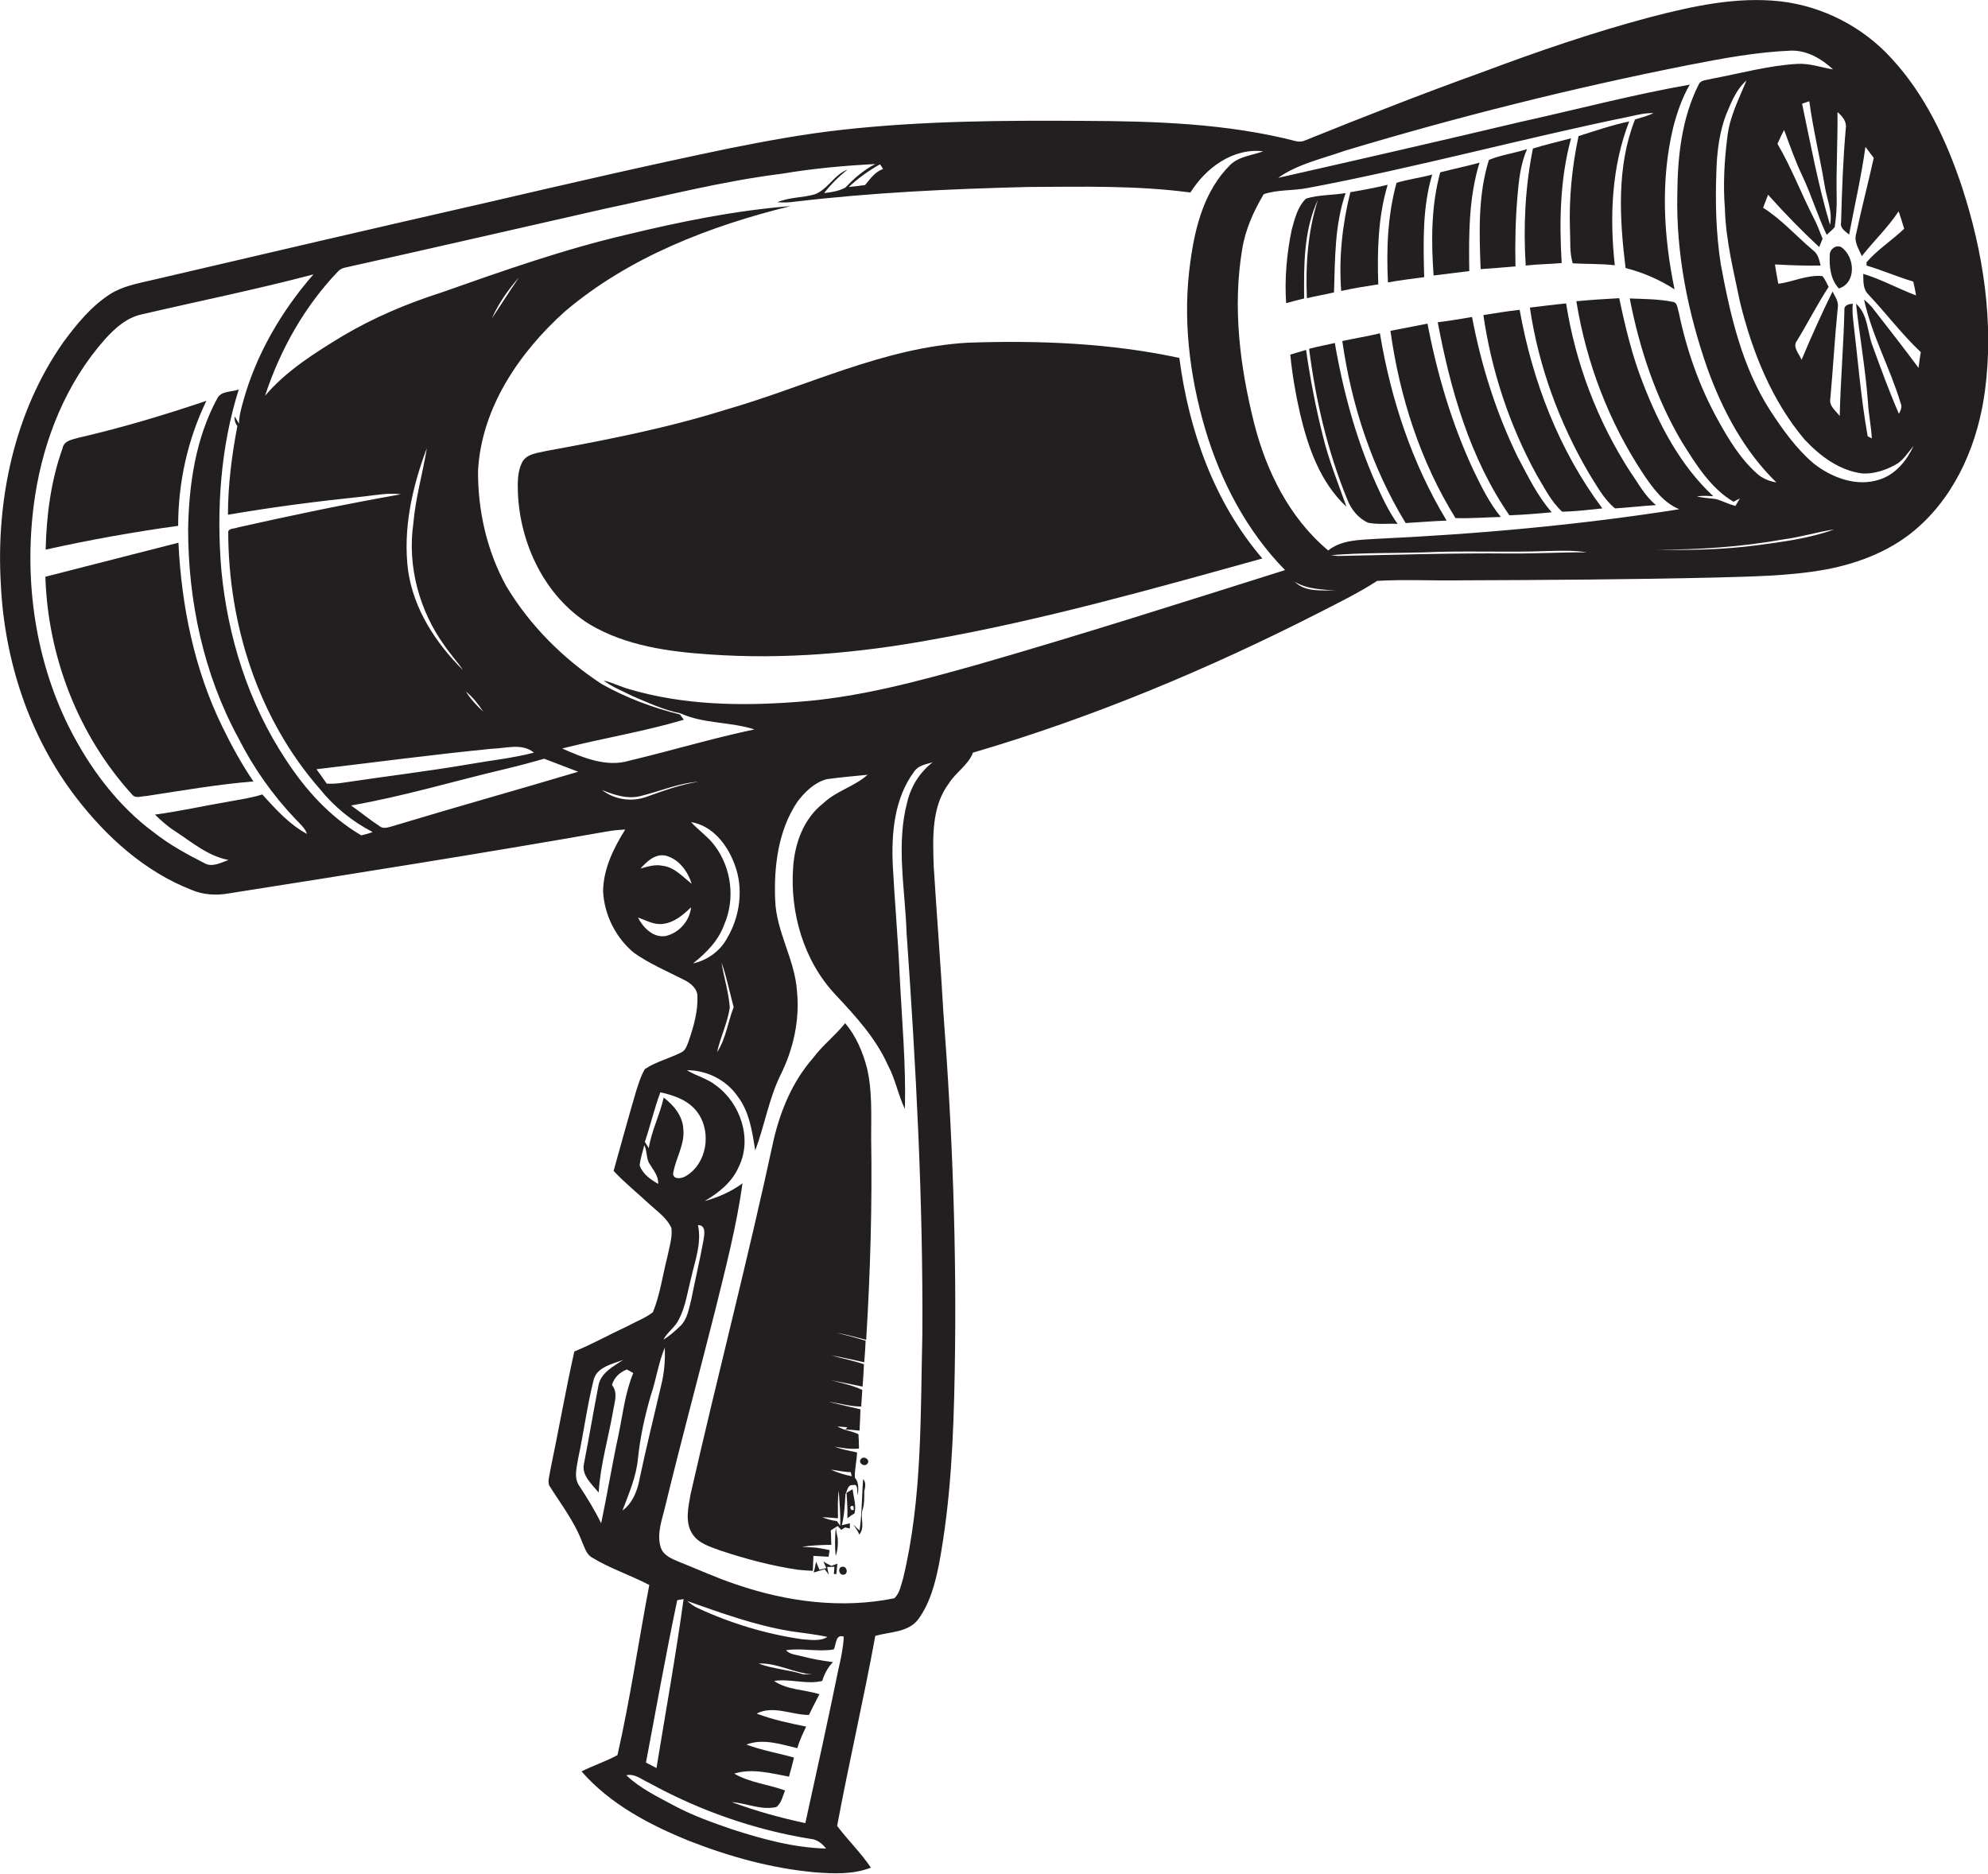
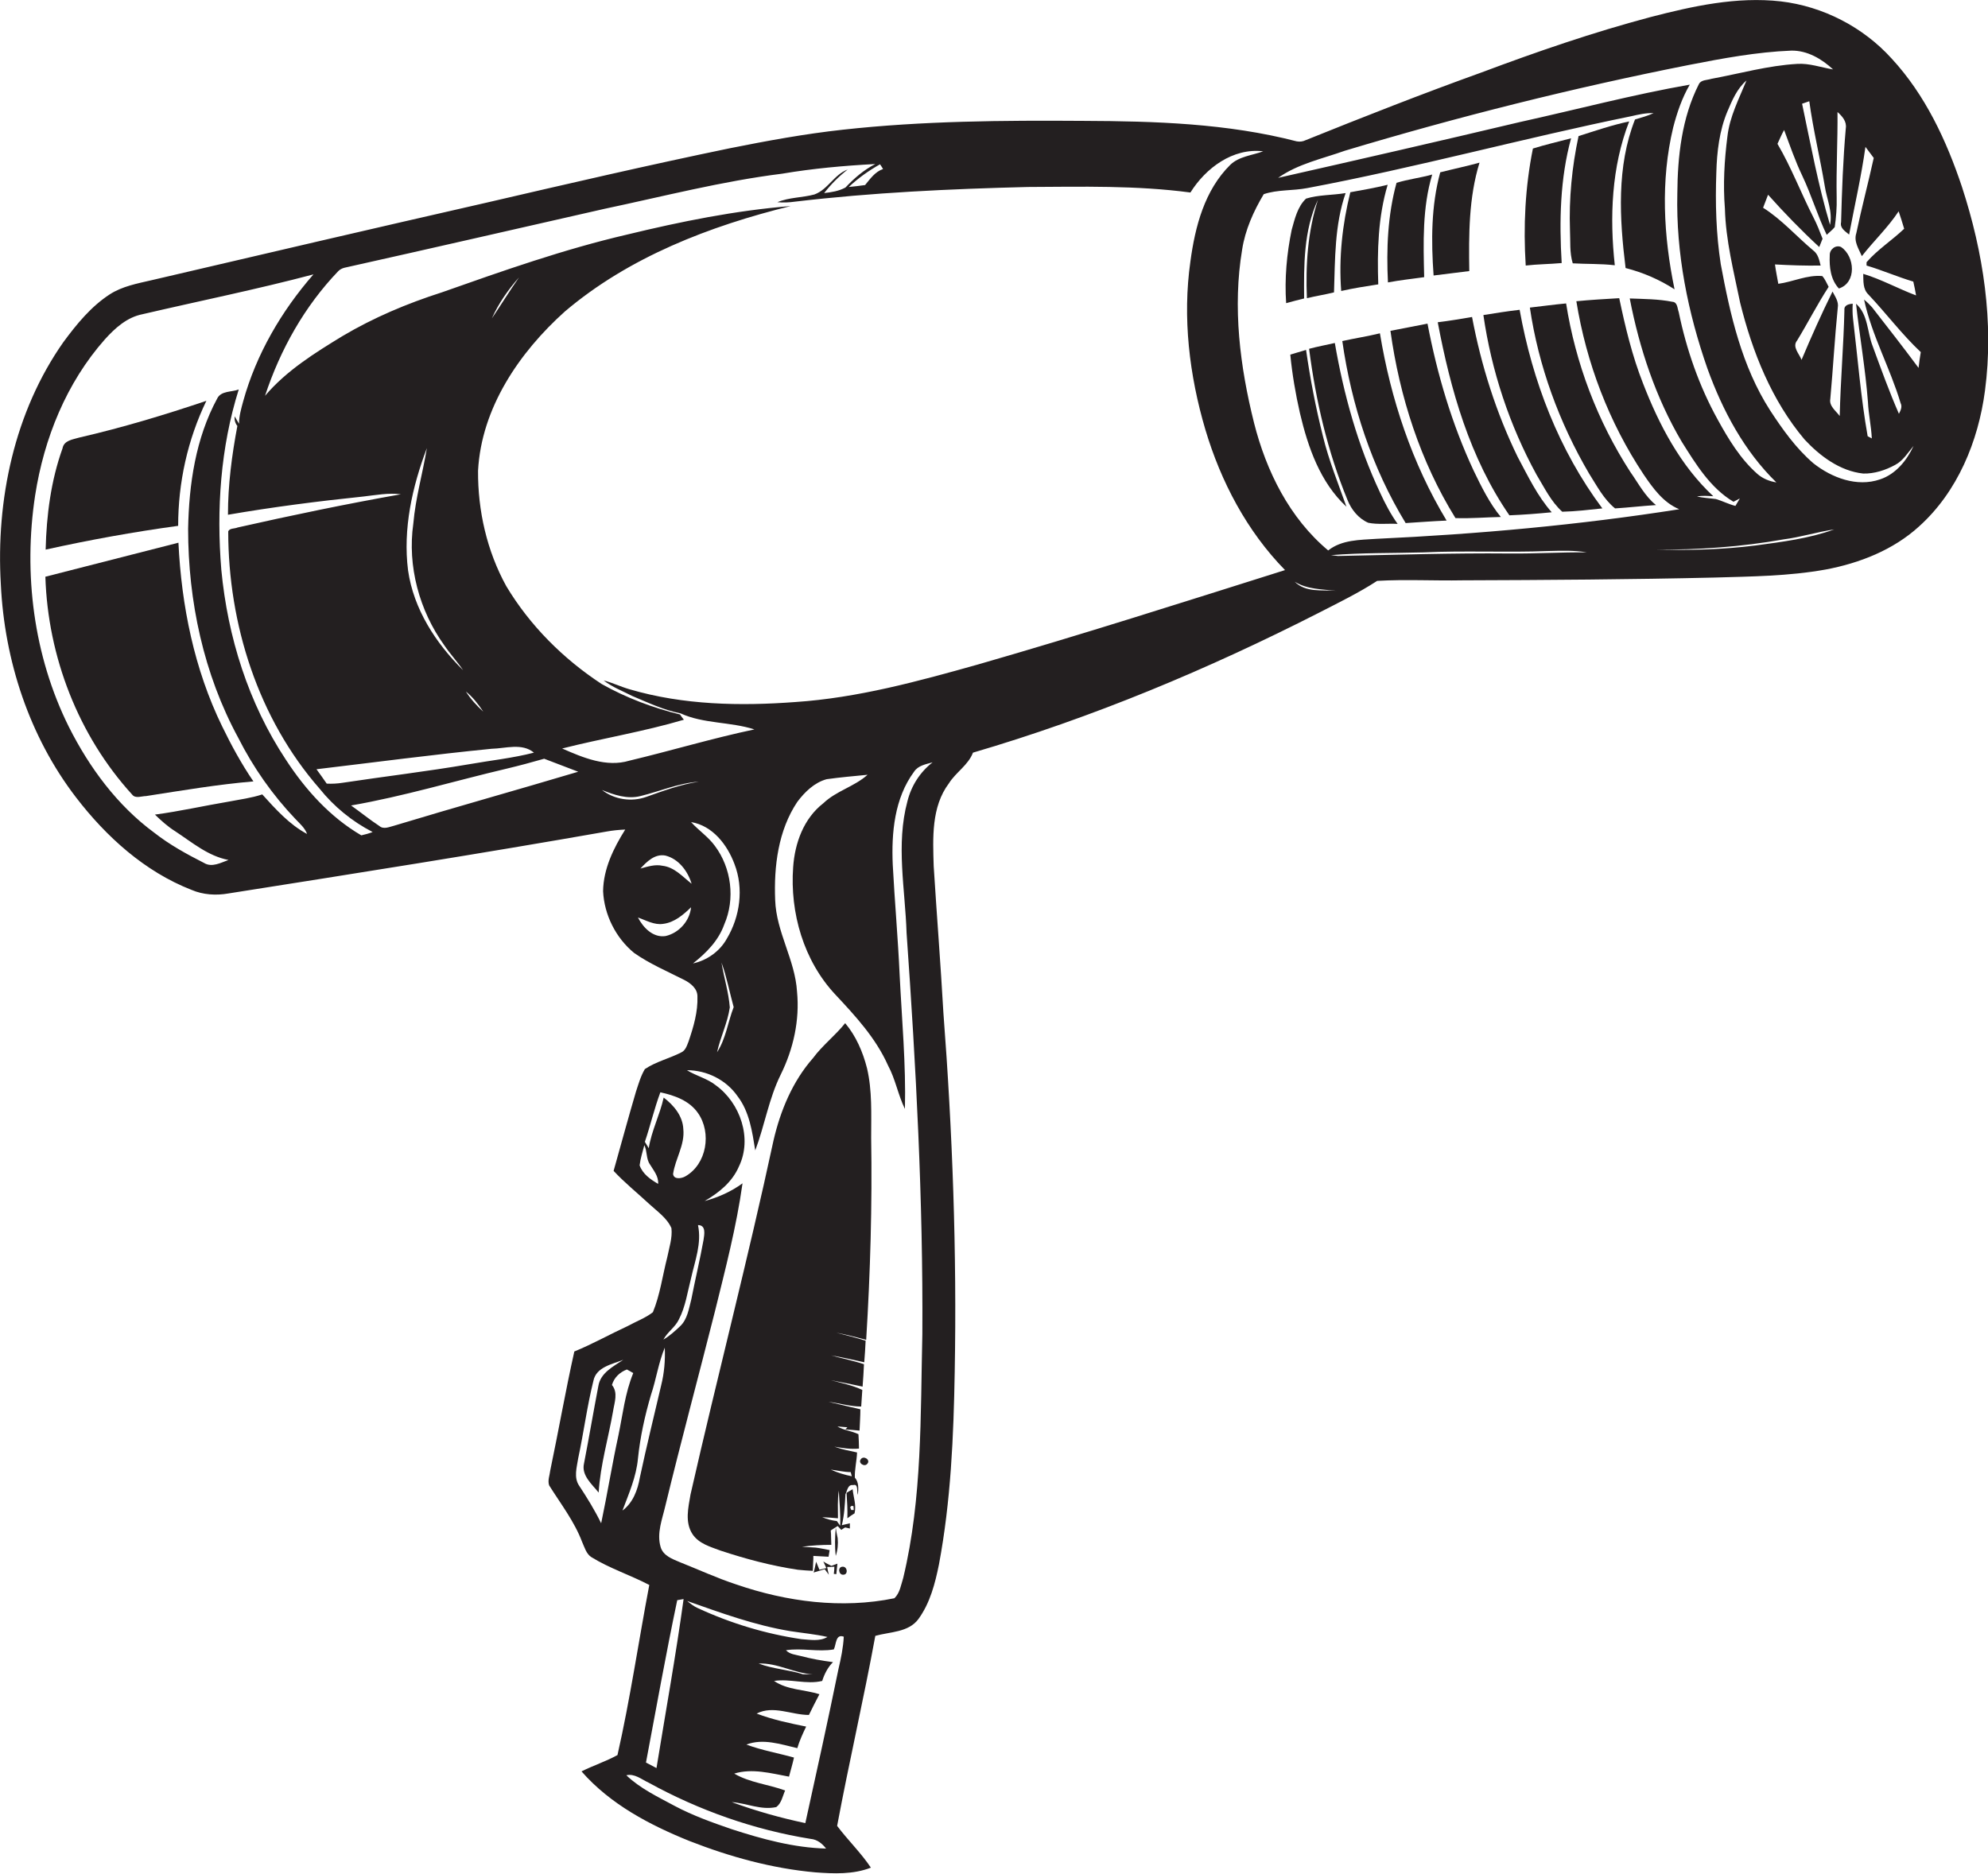
<svg xmlns="http://www.w3.org/2000/svg" version="1.1" id="Layer_1" x="0px" y="0px" viewBox="0 0 718.6 677.4" enable-background="new 0 0 718.6 677.4" xml:space="preserve">
  <g>
    <path fill="#231F20" d="M709.2,67.6c-5.6-16.8-13.3-33.3-25.4-46.4C673.5,9.8,659,2.3,643.7,0.5c-15.9-1.8-31.8,1.7-47.2,5.7   c-20.7,5.5-41,12.5-61,20c-21.4,7.7-42.5,16-63.6,24.5c-1,0.5-2.1,0.6-3.2,0.4c-25.1-6.5-51.2-7.3-77-7.4   c-29.1-0.2-58.2,0-87.1,3.2c-13.7,1.5-27.3,4-40.8,6.7c-29.5,6.1-58.8,12.9-88.1,19.7c-40.4,9.2-80.7,18.6-120.9,28   c-5.2,1.2-10.6,2.2-15.1,5.1c-6.8,4.4-12,10.8-16.8,17.3C5.2,148.9-1.5,180.7,0.3,211.2c1.3,27.6,10.3,55.1,27.2,77.1   c10.9,14.2,24.8,26.8,41.7,33.4c4.2,1.8,8.9,2.1,13.4,1.3c45.7-7.2,91.3-14.4,136.8-22.4c2.2-0.4,4.4-0.6,6.6-0.7   c-4.2,6.7-7.9,14.2-8,22.3c0.4,8.5,4.6,16.9,11.2,22.3c5.7,4,12.1,6.7,18.2,9.8c2.3,1.2,4.7,3.1,4.7,5.9c0.2,5.6-1.4,11-3.2,16.3   c-0.6,1.5-1.1,3.3-2.7,4c-4.3,2.2-9.1,3.3-13.1,6c-1.5,2.5-2.3,5.4-3.2,8.1c-2.8,9.5-5.4,19.1-8.1,28.7c4,4.3,8.5,7.9,12.8,11.9   c2.9,2.7,6.5,5.1,8.1,8.8c0.4,3.5-0.8,7-1.5,10.5c-1.7,6.6-2.6,13.6-5.2,19.9c-2.7,2.1-6,3.3-9.1,5c-6.5,3-12.7,6.5-19.3,9.2   c-3.2,14.3-5.7,28.7-8.7,43c-0.2,1.8-1,3.6-0.4,5.4c4.2,6.7,9.1,13,11.9,20.4c0.9,2,1.5,4.3,3.3,5.5c6.6,4.1,14.1,6.5,21,10.1   c-3.9,20.5-6.9,41.2-11.5,61.5c-4.2,2.3-8.8,3.8-13,5.9c10.4,11.9,24.7,19.4,39.1,25.2c14.6,5.7,29.8,9.9,45.4,11.3   c6.7,0.5,13.7,0.8,20.1-1.7c-3.6-5.4-8.3-9.9-12.2-15.1c4.3-23,9.6-45.8,13.8-68.7c5.3-1.5,12-1.2,15.6-6.1   c4.2-5.8,6-12.8,7.4-19.7c4.3-22.9,5.3-46.3,5.7-69.6c0.8-43.4-0.8-86.8-4.1-130c-1-17.7-2.4-35.3-3.5-52.9   c-0.3-10.1-0.9-21.4,5.5-29.9c2.5-4,7-6.6,8.7-11.1c43.3-12.7,85.1-30.2,125.3-50.7c7-3.6,14.2-7.1,20.8-11.4   c10.3-0.6,20.6,0,30.9-0.2c30.3-0.1,60.7-0.3,91-1c13.4-0.4,26.9-0.5,40.2-2.9c12.3-2.3,24.5-7.1,33.8-15.6   c13.9-12.5,21.4-30.8,23.8-49C720.8,116.5,716.9,91.2,709.2,67.6z M587.6,96.9c6.3,1.6,12.3,4.2,17.7,7.7   c-4-19.2-5.1-39.3-0.5-58.5c1.4-5.4,3.2-10.7,6-15.5c-20.6,3.6-40.9,9-61.3,13.5c-29.1,6.9-58.3,13.6-87.5,20.2   c7.2-5.1,16-6.9,24.1-9.8c40.9-12.3,82.4-22.7,124.3-31c12.3-2.4,24.6-4.7,37.1-5.2c5.8-0.1,11,3,15.1,6.8c-4.3-0.7-8.6-2.3-13-2   c-10.5,0.6-20.7,3.5-31,5.4c-1.5,0.5-3.7,0.3-4.5,1.9c-6.2,12.2-7.7,26.1-7.8,39.6c-0.5,21.6,3.8,43,10.9,63.3   c5.5,15.2,13.3,29.8,24.9,41.1c-2.5-0.4-5-1.4-6.9-3.1c-6.1-5.4-10.4-12.5-14.3-19.6c-6.7-12.1-11.3-25.3-14.1-38.9   c-0.5-1.3-0.4-3.6-2.3-3.7c-5-1-10.3-1-15.4-1.2c3.5,18.1,9.4,35.9,18.8,51.8c5.1,8.1,10.3,16.7,18.7,21.7c0.6-0.3,1.7-0.9,2.3-1.2   c-0.5,0.9-1.1,1.8-1.6,2.7c-2.4-0.6-4.7-1.8-7.1-2.5c-2.3-0.3-4.6-0.4-6.8-0.9c2-0.4,3.9-0.2,5.9-0.1   c-11.9-11.1-19.6-25.8-25.4-40.8c-3.9-9.9-6.4-20.3-8.6-30.8c-5.2,0.3-10.3,0.6-15.5,1.1c3.6,22.3,11.8,43.8,24.3,62.6   c3.4,5,7.1,10.2,12.9,12.6c-36.2,5.7-72.8,9-109.5,10.7c-5.9,0.4-12.5,0.3-17.4,4.2c-14-11.7-22.4-28.7-26.8-46.1   c-5.1-20.4-7.8-41.8-4.3-62.7c1.1-7.1,4.1-13.8,7.8-20c5-1.7,10.5-1.2,15.7-2.2C511.9,60.6,550.5,50,589.7,42   c2.6-0.6,5.3-1.2,8-1.1c-2.1,1-4.4,1.6-6.7,2.3C584.3,60.2,585.4,79.1,587.6,96.9z M661.5,81.3c-4.3-14.4-7-29.1-10.1-43.8   c0.9-0.3,1.7-0.6,2.6-0.9c1.4,10.3,3.9,20.5,5.6,30.7C660.3,71.9,662.5,76.5,661.5,81.3z M319.2,61.1c-2.9,1-4.6,3.5-6.5,5.8   c-2,0.3-3.9,0.5-5.9,0.7c3.4-3.2,7.2-5.9,11.3-8.2C318.5,59.9,318.8,60.5,319.2,61.1z M130.6,302c-11.3-6.6-20.2-16.5-27.3-27.4   c-13.5-20.4-21-44.3-23.3-68.6c-1.8-21.9-0.3-44.2,6.3-65.2c-2.5,1-6.4,0.4-7.8,3.3c-7.8,14.4-10.2,31-10.5,47.1   c0,26.1,5.6,52.5,18.1,75.5c5.4,10.7,12.4,20.7,20.7,29.4c1.6,1.7,3.4,3.2,4.2,5.4c-6.4-3.4-11.4-9-16.2-14.3   c-3.9,1.3-8,1.8-12.1,2.6c-8.9,1.5-17.7,3.5-26.7,4.7c2.3,2.2,4.6,4.3,7.3,6c6.1,4,11.9,9,19.3,10.4c-2.8,1-6,2.8-8.8,1.1   c-6.3-3.2-12.5-6.6-18.1-11c-13.3-9.8-23.4-23.5-30.8-38.2c-12.8-25.7-16.5-55.5-12.2-83.7c3.2-20.6,11.3-40.7,25.2-56.4   c3.7-4.1,8-8,13.6-9.1c20.6-4.8,41.4-9,61.8-14.4c-11.6,13.3-20.7,28.9-25.4,45.9c-0.7,2.6-1.5,5.3-1.5,8.1   c-0.5-0.9-1.1-1.8-1.6-2.7c-0.1,1.3,0.2,2.5,1,3.5c-2,10.6-3.4,21.3-3.4,32.1c16.2-2.8,32.6-4.9,49-6.6c4.5-0.5,9-1.4,13.5-0.8   c-19.8,3.5-39.5,7.6-59,12c-1.1,0.5-2.9,0.2-3.4,1.4c0,33.5,10.8,67.6,33,93c5.2,6.5,11.8,11.9,19.2,15.7   C133.4,301.3,132,301.7,130.6,302z M160.6,233.3c2.1,3.1,4.7,5.9,6.8,9c-9.9-9.8-17.9-22.1-19.9-36.1c-1.9-15,1.5-30.2,6.8-44.2   c-1.5,9.1-4.1,18-4.9,27.3C147.2,204.7,151.6,220.8,160.6,233.3z M177.7,270.7c5-0.1,11-2.2,15.3,1.4c-7.7,2-15.6,2.8-23.5,4.2   c-15.2,2.6-30.5,4.4-45.7,6.7c-1.9,0.3-3.8,0.4-5.7,0.3c-1.2-1.8-2.5-3.5-3.7-5.2C135.4,275.6,156.5,272.8,177.7,270.7z M168.4,250   c2.5,2,4.5,4.6,6.3,7.3C172.3,255.1,170.1,252.7,168.4,250z M142.5,298.5c-1.7,0.4-3.8,1.5-5.4,0.1c-3.5-2.3-6.8-5-10.2-7.4   c19-3.3,37.5-8.9,56.2-13.3c4.6-1.1,9.1-2.3,13.6-3.6c4.1,1.6,8.2,3.1,12.3,4.7C186.9,285.6,164.6,291.8,142.5,298.5z M217.6,285.6   c4.4,1.8,9.2,3.4,13.9,2.2c7-1.7,13.8-4.7,21.1-5.2c-6.6,1-12.8,3.3-19,5.5C228.3,290,222.1,289.1,217.6,285.6z M240.6,338.4   c-4.5,0.7-8.1-3-10-6.7c2.9,1,5.9,2.8,9.1,2.3c4.1-0.5,7.3-3.3,10.1-6C249.3,333,245.4,337.3,240.6,338.4z M239.5,313   c-2.7-0.6-5.4,0.3-8,1c2.3-2.5,5.2-5.4,9-4.7c4.8,1.2,8.1,5.6,9.5,10.2C246.8,317,243.8,313.5,239.5,313z M250.5,348.3   c4.8-3.8,9.2-8.2,11.3-14.1c4-9.2,2.6-20.4-3.4-28.4c-2.4-3.3-5.9-5.6-8.6-8.6c7.8,1.3,13.1,8.2,15.7,15.2c3.4,8.8,2,19-2.8,27   C260.2,343.9,255.6,347.2,250.5,348.3z M260.8,348c1.9,5.2,2.9,10.7,4.4,16.1c-2.1,5.4-2.8,11.4-6,16.3c1.2-5.5,3.8-10.6,4.6-16.2   C263.4,358.8,261.7,353.5,260.8,348z M231.2,421.3c0.3-2.5,1.1-4.9,1.7-7.3c1.1,2.2,0.6,4.9,2,6.9c1.3,2.2,3.2,4.3,3,7.1   C235.1,426.4,232.3,424.4,231.2,421.3z M239.9,396.8c-1.4,6.3-4.4,12-5.4,18.3c-0.5-0.8-0.9-1.5-1.4-2.3c2-5.9,3.4-12,5.6-17.9   c5.1,1.1,10.5,3,13.6,7.5c5,7.1,3.2,18.5-4.6,22.9c-1.4,0.8-4.2,1.2-4.4-0.9c0.8-5.5,4.3-10.5,3.7-16.2   C246.8,403.5,243.6,399.6,239.9,396.8z M245.4,477c2.4-4.6,3.1-9.9,4.4-14.9c1.4-6.3,3.9-12.6,2.5-19.2c3,0,2.3,3.4,2,5.4   c-1.3,7.2-3,14.2-4.4,21.4c-0.9,3.4-1.4,7.3-4.1,9.8c-1.9,1.8-3.8,3.5-6,4.8C241.2,481.6,244.1,479.8,245.4,477z M217.3,550.7   c-2.3-4.7-5-9.1-7.9-13.5c-2.1-3-0.9-6.7-0.4-10c2-9.3,3.2-18.8,5.5-28c1-5,6.8-6,10.8-7.6c-3.6,2.4-8.2,4.7-9,9.4   c-1.8,9.4-3.4,18.8-5.2,28.1c-1,4.3,2.9,7.5,5.3,10.5c0.6-10,3.5-19.6,5.2-29.4c0.5-3.2,1.9-6.7-0.4-9.5c0.8-2.7,2.8-4.6,5.4-5.6   c0.6,0.3,1.8,1,2.3,1.3c-3,7.3-3.8,15.1-5.4,22.7C221.2,529.7,219.5,540.3,217.3,550.7z M231.3,534.1c-0.8,4.6-2.5,9.2-6.3,12   c2.3-6.1,5-12.2,5.6-18.8c0.8-7.8,2.5-15.5,4.7-23c1.9-5.6,2.7-11.6,5-17.1c0.2,4.6-0.2,9.2-1.3,13.6   C236.4,511.9,233.7,522.9,231.3,534.1z M244.8,578.5c0.6-0.1,1.7-0.3,2.3-0.4c-2.8,20.4-6.5,40.8-9.8,61.1c-1.3-0.7-2.5-1.3-3.8-2   C237.2,617.6,240.7,598,244.8,578.5z M264.5,661.3c-7-2.4-14-4.9-20.6-8.4c-6.1-3.3-12.5-6.3-17.5-11.1c3-0.7,5.5,1.5,8.1,2.7   c18.2,10,38,17,58.5,20.3c2.4,0.2,4.2,1.7,5.6,3.5C287,668,275.6,664.9,264.5,661.3z M252.3,581.4c-1.4-0.6-2.7-1.6-3.9-2.6   c12.2,4.3,24.5,8.8,37.3,10.9c4.5,0.7,9,1.1,13.4,2.1c-2.8,1.7-6.3,1-9.4,0.8C276.8,590.7,264.2,586.9,252.3,581.4z M293.9,605.3   c-1.2,0-2.4,0-3.6,0c-5.3-1.7-10.9-1.9-16.1-3.9C281,601.1,287.2,605,293.9,605.3z M303.1,603.3c-3.8,18.6-7.9,37.2-12,55.8   c-9-1.9-17.9-4.4-26.6-7.6c5.4,0.4,10.6,3,16.1,1.8c1.9-1.4,2.3-4,3.2-6c-6-2.2-12.8-2.8-18.4-6.1c6.5-2,13.3-0.1,19.8,1.1   c0.6-2.3,1.3-4.6,1.8-6.9c-5.7-1.6-11.6-2.6-17.2-4.7c6-2.3,12.4-0.1,18.4,1.3c0.8-2.7,2-5.3,3.2-7.8c-6-1.2-12.1-2.5-17.9-4.7   c6-3.1,12.6,0.5,18.9,0.5c1.2-2.5,2.5-5,3.8-7.5c-5.4-1.7-11.6-1.5-16.4-4.8c5.8-0.9,11.7,1.4,17.4,0c0.8-2.5,2-4.9,3.9-6.8   c-3.9-0.5-7.8-1.2-11.6-2.2c-1.9-0.5-4-0.6-5.4-2.1c5.8-0.9,11.6,0.7,17.3-0.3c0.9-1.8,0.6-5.7,3.6-4.6   C304.8,595.6,304,599.5,303.1,603.3z M328,289.7c-4.2,15.6-0.8,31.8-0.3,47.6c3.4,48.2,6,96.6,5.7,145c-0.7,29.4,0,59.3-6.9,88.1   c-0.8,2.5-1.2,5.5-3.2,7.4c-19,3.9-38.9,1.3-57.2-5c-7-2.3-13.7-5.4-20.5-8.1c-2.6-1.1-5.9-2.3-6.8-5.4c-1.5-5,0.6-10.1,1.7-14.9   c5.7-23.5,12-46.8,17.9-70.2c3.8-15.4,7.8-30.7,10-46.4c-4.1,3-8.8,5.1-13.7,6.4c5.2-3,10-6.9,12.4-12.5   c4.9-10.1,0.5-22.9-8.3-29.3c-3.1-2.5-7.1-3.4-10.5-5.5c7.2,0,14.2,3.5,18.3,9.4c4.3,5.6,5.3,12.8,6.4,19.6   c3.4-9,4.9-18.7,9.2-27.4c4.6-9.3,6.9-19.7,5.9-30c-0.7-11.5-7.5-21.5-7.9-33.1c-0.5-12.2,1.1-25.2,8-35.5c2.7-3.6,6.2-7,10.6-8.2   c4.9-0.7,9.8-1.1,14.8-1.6c-4.8,4.3-11.3,5.8-16,10.3c-7.1,5.5-10.3,14.4-10.9,23.1c-1.2,16.5,3.8,33.8,15.2,46   c7.3,7.8,14.7,15.8,19.1,25.7c2.7,5,3.6,10.6,6.1,15.7c0.4-16.1-1.1-32.2-1.9-48.3c-0.6-13.3-1.8-26.7-2.5-40   c-0.5-11.5,0.6-24,7.7-33.6c1.5-2.3,4.3-2.7,6.7-3.4C332.5,279.2,329.4,284.1,328,289.7z M353.6,240.2   c-21.7,6.1-43.6,12.1-66.1,13.6c-20,1.5-40.5,1.1-59.9-4.6c-3.2-0.9-6.2-2.4-9.4-3.2c3.1,2.4,6.8,3.8,10.3,5.6   c5.7,2.4,11.4,5.1,17.5,6.3c8.3,3.8,18,3,26.7,5.8c-15.2,3.2-30.1,7.7-45.2,11.3c-8.3,2.5-16.8-1.1-24.3-4.4   c14.6-3.7,29.5-6.1,44-10.4c-0.5-0.6-1-1.3-1.4-1.9c-9.8-2.4-19.4-6-28.3-11c-13.9-9.1-26-21.2-34.5-35.4   c-7-12.7-10.3-27.3-10.2-41.7c1.2-22.7,14.9-42.8,31.4-57.6c23.2-19.7,52.4-30.9,81.6-38.1c-20,1.6-39.7,5.6-59.1,10.3   c-22.8,5.3-44.9,13.1-67,20.9c-12.5,4-24.6,9.1-35.9,15.8c-10,6.1-20.3,12.5-28,21.6c5.5-16.7,14.3-32.4,26.5-45.1   c0.6-0.6,1.4-1,2.2-1.2c31.4-7,62.7-14.2,94-21.3c21.3-4.5,42.5-10,64.2-12.7c11.2-1.9,22.4-2.9,33.7-3.5   c-4.1,2.1-7.6,5.1-10.8,8.5c-2.4,1.3-5,1.7-7.7,2c2.5-3.2,5.3-6,8.5-8.5c-4.9,1.8-7.1,7.2-12,9c-4.4,1.2-9.1,1-13.4,2.8   c2.1,0.2,4.3,0.1,6.4-0.2c27.9-3.3,56-4.6,84.1-5.3c19.6-0.1,39.3-0.6,58.8,2c5.5-8.8,15.3-16.2,26.3-14.9c-4,1.5-8.7,1.8-11.9,4.9   c-9.3,9.2-12.7,22.3-14.4,34.9c-2.9,20.3-0.4,41.2,5.4,60.8c5.6,18.8,15,36.7,28.8,50.8C427.7,217.7,390.8,229.5,353.6,240.2z    M177.8,115.1c2.4-5.4,5.9-10.4,9.8-14.8C184.2,105.2,181.1,110.2,177.8,115.1z M468,210.3c4.5,2.8,9.8,2.7,15,3.3   C477.8,213.2,472,214.3,468,210.3z M545.6,200.1c-20.7-0.2-41.3,0.5-62,0.9c-0.6-0.1-1.9-0.2-2.5-0.3c11.1-0.9,22.3-0.7,33.4-1   c15.1-0.7,30.1,0.1,45.2-0.5c4.6-0.1,9.3-0.3,13.9,0.5C564.3,199.6,554.9,200.2,545.6,200.1z M634.6,197.2c-11.9,1.5-24,1.8-36,1.5   c15.4,0.1,30.9-1,46.1-3.7c6.2-0.8,12.2-2.7,18.3-3.6C653.9,194.7,644.2,195.9,634.6,197.2z M679.6,173.3   c-8.4,2.9-17.5-0.6-24.1-5.8c-6.3-5.4-11.2-12.3-15.7-19.2c-10.2-15.9-14.4-34.5-17.8-52.8c-1.7-11-2-22.1-1.6-33.1   c0.2-7.5,1.1-15.2,4-22.1c1.7-4,3.5-8.3,6.9-11.2c-2.7,6.6-6.1,13.1-6.9,20.3c-1.1,8.6-1.6,17.3-0.9,26c0.3,11.5,3.2,22.8,5.5,34   c4.4,17.8,11.4,35.4,23.3,49.5c5.6,6,12.8,11.4,21.2,12.3c4,0.1,8-1.2,11.5-3.1c2.9-1.5,4.6-4.4,6.7-6.9   C689.3,166.4,685.3,171.4,679.6,173.3z M693.5,133c-5.5-7.4-11.1-14.6-16.8-21.9c-0.9-1-1.8-1.9-2.9-2.8c2.8,13,9.4,24.7,13.2,37.4   c0.7,1.4,0,2.7-0.6,3.9c-3.5-8-6.5-16.3-9.5-24.5c-2-5.1-1.6-11.4-6-15.3c1.3,11.8,3.4,23.6,4.3,35.5c0.2,4.4,1.2,8.8,1.4,13.2   c-0.4-0.2-1.1-0.6-1.5-0.8c-2.5-14.1-3.6-28.4-5.3-42.6c-0.2-1.8-0.2-3.5-0.1-5.3c-1.4,0.1-3.2,0.5-3,2.3   c-0.3,12.8-1.4,25.5-1.7,38.3c-1.4-1.9-3.9-3.6-3.4-6.2c1-11,1.6-22.1,2.7-33c0.4-2.2-1-4-1.9-5.8c-4,8.1-7.7,16.4-11.2,24.7   c-0.8-2.2-3.5-4.7-1.6-7c3.9-6.4,7.3-13.1,11.4-19.4c-0.7-1.3-1.3-2.8-2.3-3.9c-5.5-0.5-10.6,2.1-15.9,2.8c-0.4-2.3-0.9-4.7-1.2-7   c5.5,0.3,11,0.5,16.5,0.4c-0.5-2-0.9-4.1-2.6-5.4c-6.1-5.1-11.4-11.2-18.2-15.5c0.6-1.6,1.2-3.1,1.8-4.7c5.9,6.6,12,12.9,18.5,18.9   c0.4-1,0.8-2,1.2-3c-1-2.6-2-5.2-3.3-7.7c-4.5-8.8-8-18.1-13-26.6c0.8-1.7,1.5-3.4,2.4-5c2.1,5.6,4,11.2,6.6,16.6   c3.3,7,5.5,14.4,8.8,21.3c0.9-0.9,2-1.7,2.9-2.8c0.5-3.5,0.8-7.1,0.7-10.7c-0.2-10.3,0.4-20.6,0.3-30.9c1.7,1.5,3.4,3.4,3,5.9   c-1,11.3-1.4,22.6-1.7,33.9c-0.5,2.2,1.5,3.3,2.9,4.5c2-10.6,4.4-21,5.9-31.7c1,1.3,2,2.7,3,4c-2,9.1-4.4,18.1-6.3,27.2   c-1,3,0.9,5.7,2,8.3c4.3-5.5,9.4-10.3,13.3-16.2c0.7,2.1,1.4,4.2,2,6.3c-4.4,4.2-9.6,7.5-13.6,12.1c0,0.3,0,0.9,0,1.2   c5.7,1.7,11.2,4.1,16.9,5.8c0.4,1.7,0.7,3.3,1,5c-6.4-2.4-12.5-5.8-19.1-7.8c0.1,2.6-0.2,5.5,1.9,7.5c6.4,6.8,12.1,14.4,18.9,20.8   C694,129.1,693.7,131.1,693.5,133z" />
    <path fill="#231F20" d="M567.5,83.2c0.2,4-0.2,8.1,1,12c5,0.3,10.1,0.1,15.2,0.7c-1.9-17.4-1.2-35.5,5.2-52   c-6.2,1.3-12.3,3.4-18.3,5.3C568.2,60.4,567.1,71.8,567.5,83.2z" />
    <path fill="#231F20" d="M551.5,96c4.3-0.5,8.6-0.5,13-0.9c-0.9-15.1-0.6-30.5,3.4-45.1c-4.6,1.2-9.3,2.3-13.8,3.7   C551.3,67.6,550.6,81.8,551.5,96z" />
-     <path fill="#231F20" d="M547.8,96.3c-0.2-8.4,0-16.8,0.7-25.2c0.5-5.8,1.1-11.8,3.5-17.2c-4.6,1.5-9.4,2.1-13.8,3.9   c-4,12.8-3.5,26.4-3,39.5C539.3,97,543.6,96.7,547.8,96.3z" />
    <path fill="#231F20" d="M531.1,98c-0.2-13.1-0.2-26.6,3.7-39.2c-4.7,1.3-9.5,2.3-14.2,3.5c-3.3,12.1-3.3,24.8-2.4,37.3   C522.5,99.1,526.8,98.5,531.1,98z" />
    <path fill="#231F20" d="M501.7,102.1c4.3-0.8,8.7-1.3,13.1-1.9c-0.3-12.4-0.7-25.1,2.9-37.1c-4.3,1.2-8.7,1.7-12.9,3   C501.6,77.8,501.1,90,501.7,102.1z" />
    <path fill="#231F20" d="M484.8,105.2c4.4-1,8.9-1.7,13.4-2.4c-0.4-12-0.1-24.3,3.4-36c-4.5,1.1-9,1.9-13.5,2.7   C485.2,81.2,483.9,93.2,484.8,105.2z" />
    <path fill="#231F20" d="M476.4,72.2c-3.7,11.5-4.5,23.6-4,35.6c3.3-0.8,6.6-1.3,9.8-2.1c0.4-12,0.2-24.4,4.2-35.9   c-4.8,0.8-9.8,0.6-14.3,2c-3.1,2.9-4.1,7.4-5.2,11.3c-1.8,8.7-2.6,17.7-2,26.5c2.2-0.6,4.4-1.2,6.5-1.7   C471.3,96,471.2,83.3,476.4,72.2z" />
    <path fill="#231F20" d="M665.5,89.3c-2-0.9-4.2,0.9-4.1,3c-0.2,4.2,0.3,8.8,3.3,12C671.2,102.2,670.5,92.7,665.5,89.3z" />
    <path fill="#231F20" d="M553,111.2c3.1,21.1,10.6,41.6,21.4,60c2.8,4.4,5.3,9.3,9.4,12.6c4.9-0.3,9.9-0.9,14.8-1.2   c-4-3.2-6.4-7.9-9.3-12c-11.9-18.4-19.8-39.3-23.2-60.9C561.7,110.1,557.4,110.7,553,111.2z" />
    <path fill="#231F20" d="M536.2,113.9c2.9,20.1,9.4,39.8,19.2,57.7c2.8,4.6,5.2,9.7,9.3,13.4c4.8-0.1,9.7-0.7,14.5-1.2   c-15.7-21-25.3-46.1-29.9-71.8C544.9,112.5,540.6,113.2,536.2,113.9z" />
    <path fill="#231F20" d="M532.1,114.6c-4.1,0.7-8.2,1.4-12.4,1.9c4.6,24.4,11.6,49.1,25.9,69.8c5.1-0.2,10.2-0.6,15.3-1.1   c-5.2-5.9-8.6-13.1-12.3-20C540.8,149.2,535.4,132.1,532.1,114.6z" />
    <path fill="#231F20" d="M516,117c-4.4,0.9-8.9,1.7-13.4,2.6c3.3,23.8,10.8,47.2,23.5,67.7c5.5,0.2,10.9-0.3,16.4-0.4   c-4.1-5-7-10.9-9.8-16.7C524.8,153.3,519.5,135.3,516,117z" />
    <path fill="#231F20" d="M485.2,123.3c3.3,23.1,10.7,45.8,22.9,65.8c4.9-0.3,9.9-0.7,14.8-0.9c-12.5-20.7-20.2-44-24.1-67.7   C494.3,121.6,489.7,122.3,485.2,123.3z" />
-     <path fill="#231F20" d="M349.7,123.9c-30.5,1.8-58.1,15.8-87,24.1c-21.3,6.7-43.2,11-65.1,15c-3.1,0.8-7.2,0.9-8.9,4.2   c-1.7,3.4-1.6,7.3-1.5,11c0.8,18.6,9.8,37.5,25.9,47.5c13.1,7.8,28.6,9.9,43.5,10.9c26.8,1.9,53.7-0.5,80-5.3   c40.5-7.2,80.1-18.4,119.7-29.4c-17.4-20.3-26.6-46.3-30-72.5C401.2,124,375.3,123,349.7,123.9z" />
    <path fill="#231F20" d="M482.5,124c-3.1,0.7-6.3,1.3-9.3,2.1c2.4,18.7,6.7,37.2,13.9,54.7c1.4,3.5,4,6.7,7.5,8.2   c3.5,0.7,7,0.2,10.6,0.4c-2.5-3.5-4.5-7.3-6.3-11.2C490.8,161,485.7,142.6,482.5,124z" />
    <path fill="#231F20" d="M472.1,126.5c-1.9,0.6-3.8,1.1-5.7,1.7c0.7,7.1,1.9,14.2,3.5,21.2c2.9,12.3,7.3,25,16.8,33.8   c-3-8.5-6.4-16.8-8.5-25.5C475.6,147.4,473.6,137,472.1,126.5z" />
    <path fill="#231F20" d="M22.6,162.1c-4.2,11.7-5.8,24.2-6.1,36.6c15.8-3.5,31.8-6.4,47.9-8.6c0-15.6,3.4-31.1,10.2-45.2   c-15.1,5.1-30.4,9.7-46,13.3C26.3,158.9,23.1,159.2,22.6,162.1z" />
    <path fill="#231F20" d="M16.4,208.5c0.9,28.9,11.9,57.4,31.4,78.8c1.2,1.5,3.4,0.5,5,0.5c12.9-2,25.8-4.2,38.8-5.3   c-4.3-6.3-8-13.1-11.3-19.9c-10.1-20.7-14.7-43.6-15.8-66.4C48.4,200.3,32.4,204.4,16.4,208.5z" />
    <path fill="#231F20" d="M313.4,386.2c-1.5-5.9-4-11.7-7.9-16.3c-3.6,4.5-8.2,8-11.6,12.6c-7.4,8.4-11.8,19-14.3,29.8   c-9.2,42.8-20.3,85.3-30,128c-0.8,4.7-2.1,10,0.7,14.3c2.3,3.5,6.5,4.6,10.2,6c9.1,3,18.4,5.5,27.9,6.9c1.8,0.2,3.6,0.3,5.4,0.4   c0.1-1.5,0.1-3,0.2-4.4l0-1c1.8,0.1,3.7,0.2,5.5,0.3c0.1-0.6,0.3-1.8,0.4-2.4c-1.7-0.3-3.3-0.7-5-0.9c-1.7-0.1-3.3-0.2-5-0.3   c3.5-0.5,7-0.7,10.6-0.7c0-0.8-0.1-2.4-0.1-3.2l0-0.5l-0.1-1.5c0.6-0.4,1.8-1.2,2.5-1.6c0.3,0.4,1,1,1.3,1.4c0.3-0.2,1-0.7,1.4-0.9   c0.4,0.1,1.3,0.3,1.7,0.4c0-0.5,0-1.4,0-1.9c-1,0.2-1.9,0.5-2.9,0.7c0.9-3.7,1.1-7.5,1.3-11.2c0.7-1.3,0.8-3.6,2.8-3.3   c2-0.6,1.2,2.5,1.7,3.5c0.2-2.2,0.4-4.5-1.1-6.2c-0.1-3,0.7-6.1,0.8-9.1c-2.8-0.6-5.5-1.1-8.2-2.1c2.9,0.5,5.9,1,8.9,0.7   c0-1.8-0.1-3.5-0.2-5.2c-2.5-1.2-5.3-1.4-7.6-2.8c1.2,0.1,2.4,0.2,3.6,0.3l-0.7,0.8c1.7,0.1,3.4,0.2,5.1,0.4   c0.1-2.6,0.3-5.2,0.3-7.7c-3.8-0.9-7.6-1.8-11.5-2.7c4,0.5,7.8,1.7,11.8,1.7c0.1-2,0.3-4,0.4-6c-3.6-1.7-7.5-2.5-11.3-3.5   c3.8,0.7,7.6,1.5,11.4,2.3c0.2-2.7,0.4-5.4,0.5-8.1c-3.9-1.3-8-2.1-11.9-3.2c4,0.7,8,1.6,12,2.5c0.2-2.6,0.4-5.2,0.5-7.8   c-3.5-1.1-7.1-2-10.6-2.9c3.6,0.7,7.2,1.6,10.8,2.6c1.5-24.4,2.2-48.7,1.8-73.1C314.9,402.6,315.3,394.3,313.4,386.2z M307.5,532.2   c0.1,0.4,0.3,1.1,0.4,1.5c-2.6-0.5-5.2-1.3-7.6-2.4C302.7,531.6,305.1,532.2,307.5,532.2z M302.9,548.9c0-3.3-0.2-6.7,0.3-10   c0.2,4.2,0.7,8.4,0.5,12.7c-0.3-0.4-0.9-1.3-1.2-1.7c-1.8-0.2-3.6-0.7-5.3-1.4C299.1,548.6,301,548.7,302.9,548.9z" />
    <path fill="#231F20" d="M308.9,547.1c0.7-3-0.4-5.8-0.7-8.7c-0.6,0.3-1.7,1-2.2,1.3c0.2,3,0.4,6.1,0.3,9.2   C306.9,548.4,308.2,547.5,308.9,547.1z M307.8,544.4l0.7,0.1c0,0.4,0.1,1.1,0.1,1.4l-0.9,0l-0.4-1L307.8,544.4z" />
    <path fill="#231F20" d="M302.1,552.3c-0.3,3.4-0.4,6.8,0,10.2c0.7-2.1,0.9-4.2,0.7-6.4C302.5,554.8,302.3,553.6,302.1,552.3z" />
    <path fill="#231F20" d="M297.6,564.5c0.3,0.6,0.8,1.8,1.1,2.4l-2.5,0.6c-0.3-0.7-0.9-2.2-1.2-2.9c-0.2,1-0.6,3-0.9,3.9   c1-0.3,3-0.9,4-1.2c0.4,0.5,1.1,1.5,1.5,2c-0.2-0.7-0.5-2.1-0.6-2.8c0.6,0,1.9,0,2.6-0.1c0,0.7-0.1,2-0.2,2.6l0.9,0.1   c0.1-1.3,0.3-2.5,0.4-3.8c-0.5,0.2-1.6,0.6-2.2,0.8C299.5,565.6,298.5,565.1,297.6,564.5z" />
    <path fill="#231F20" d="M311.2,527.5c-1.2,1.4,1.3,3,2.3,1.7C314.8,527.8,312.2,526.1,311.2,527.5z" />
-     <path fill="#231F20" d="M312,534.7c-0.5,6.2-0.4,12.4-1.3,18.6c-0.6-0.5-1.7-1.6-2.3-2.2c0.8,1.2,1.7,2.3,2.2,3.7   c2.3-2.8,0.1-6.2,1.3-9.3c0.6-2.1,0.5-4.2,0.5-6.3C312.7,537.8,313.2,536.1,312,534.7z" />
    <path fill="#231F20" d="M304.6,566.4c-1.9,0-1.5,3,0.2,2.9C306.7,569.3,306.3,566.3,304.6,566.4z" />
  </g>
</svg>